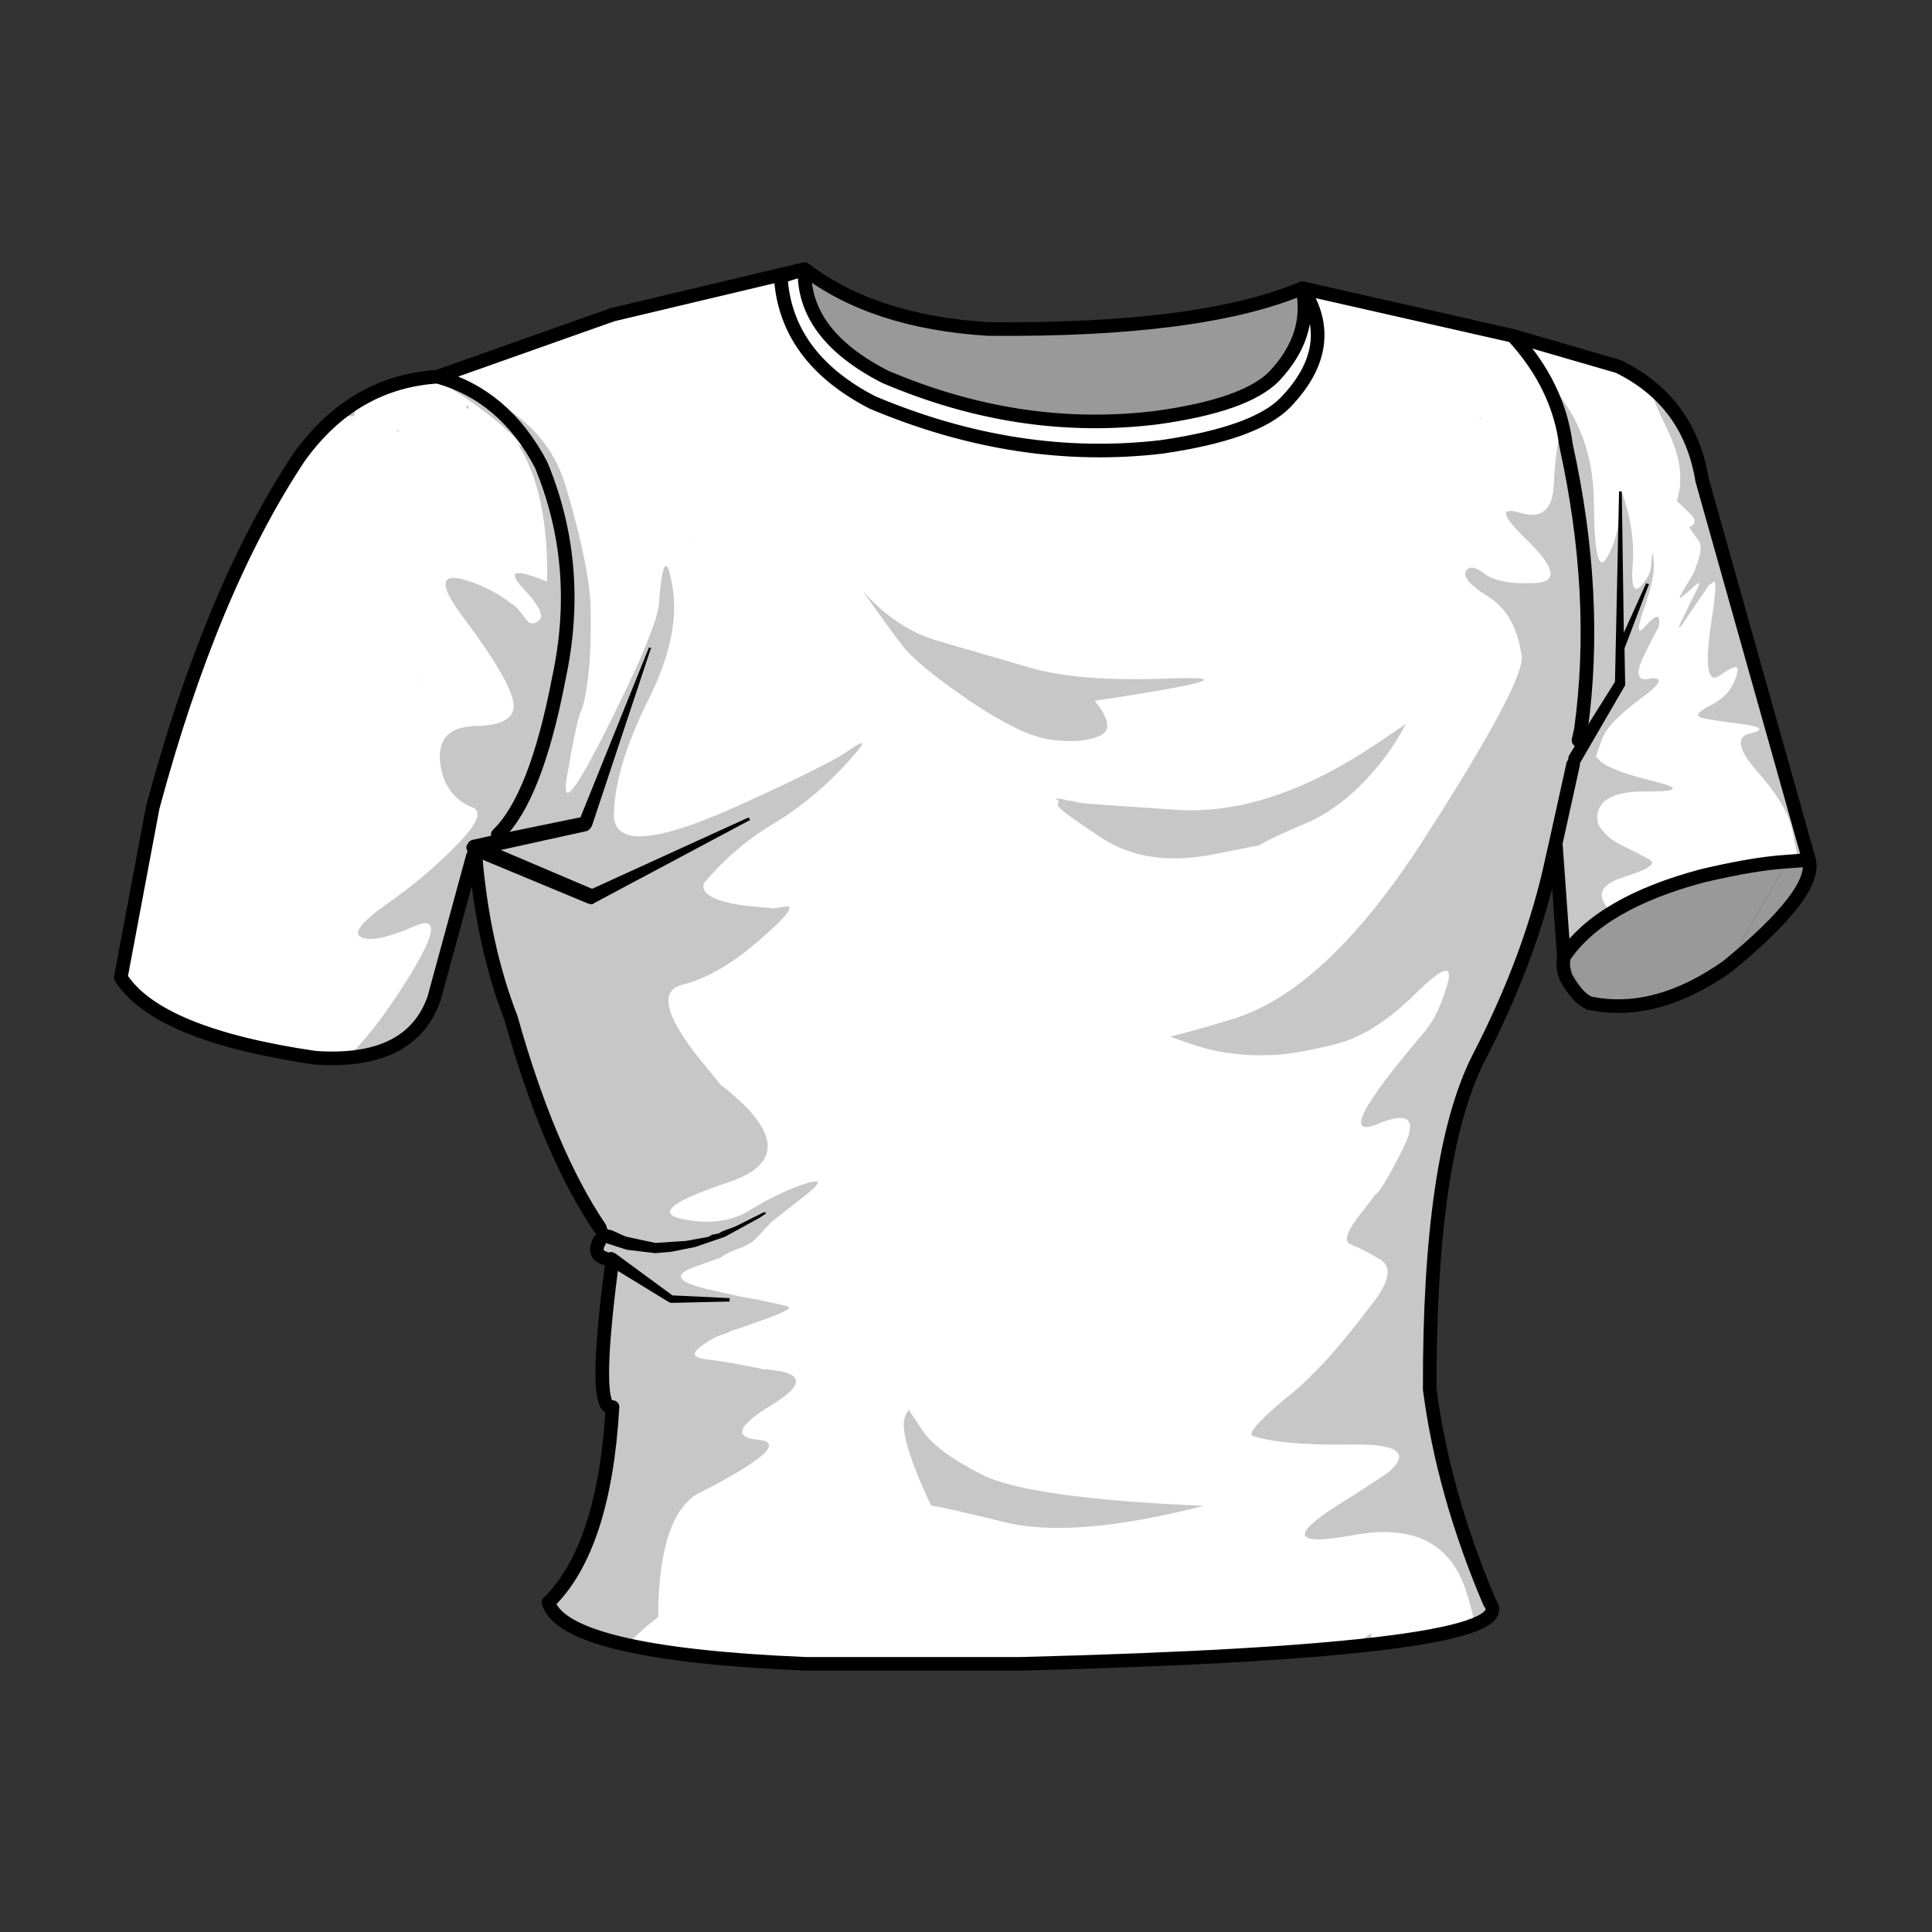
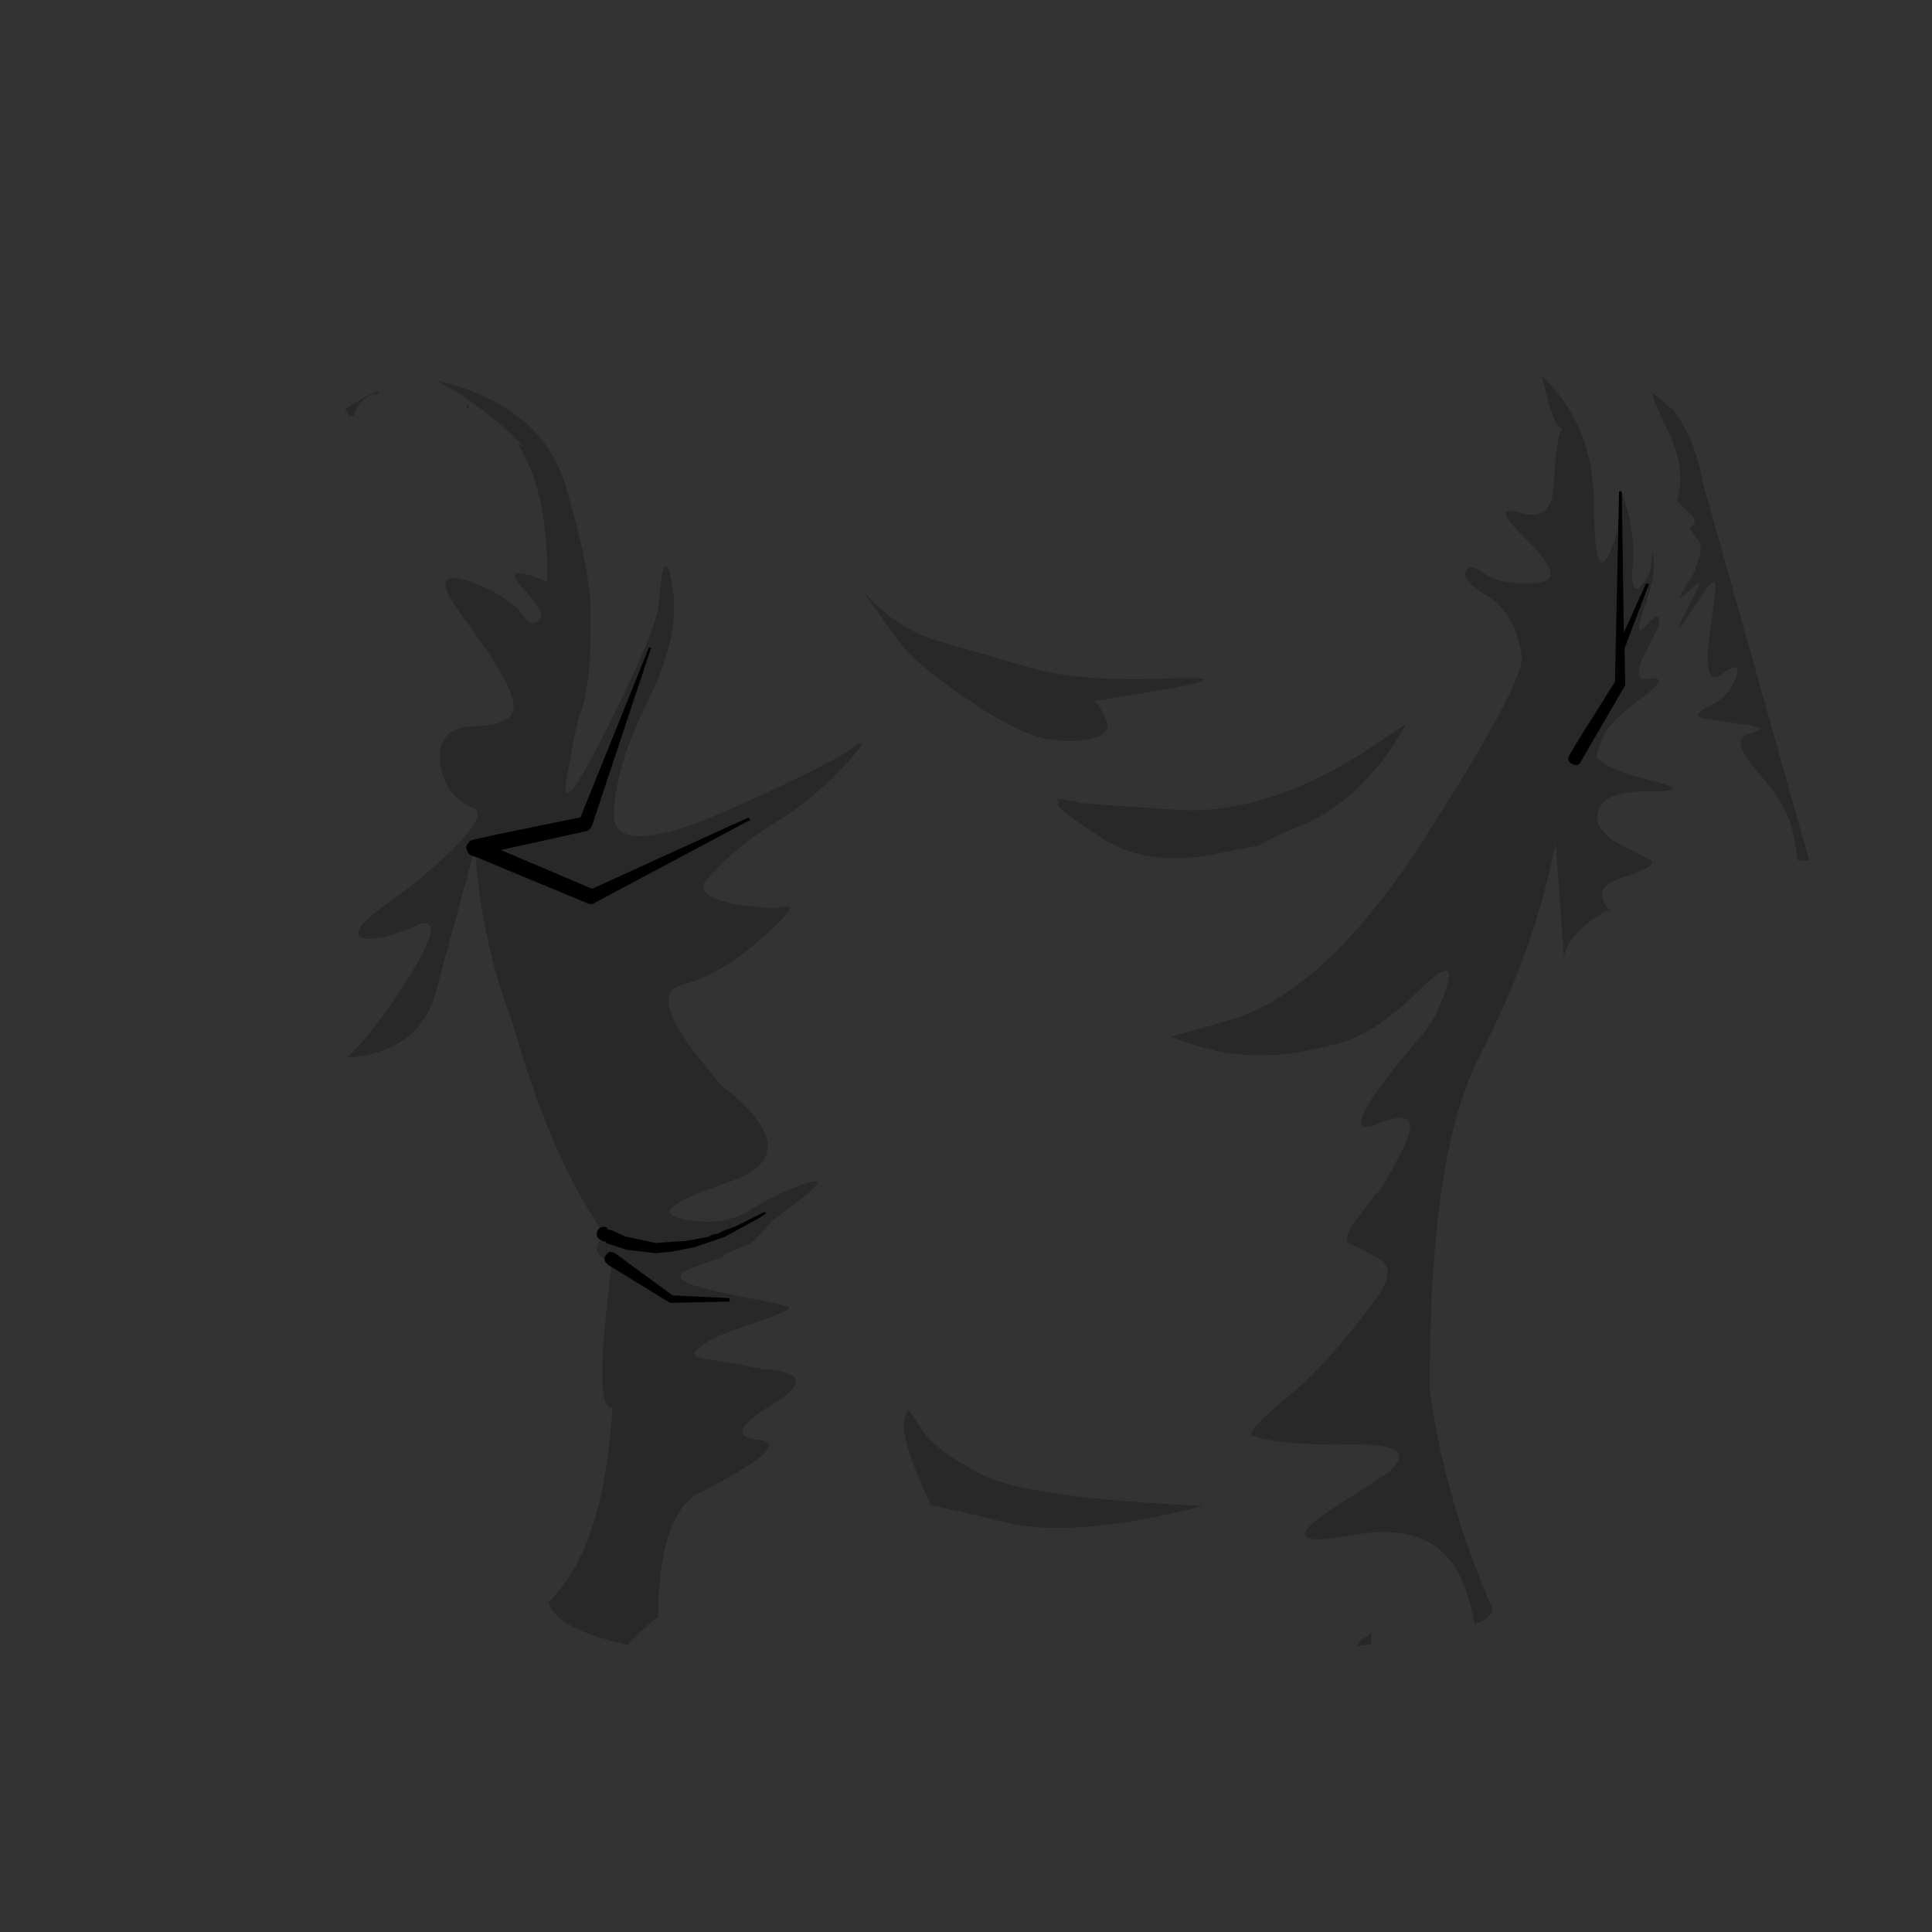
<svg xmlns="http://www.w3.org/2000/svg" xmlns:xlink="http://www.w3.org/1999/xlink" version="1.1" preserveAspectRatio="none" x="0px" y="0px" width="200px" height="200px" viewBox="0 0 200 200">
  <rect x="0" y="0" width="200" height="200" fill="#333333" stroke="none" />
  <defs>
    <g id="shirt1_svg_0_Layer2_0_FILL">
-       <path fill="#FFFFFF" stroke="none" d=" M 122.85 44 Q 124.05 43.9 124.45 43.9 L 116.6 16 Q 115.65 10.2 110.45 7.65 L 102.7 5.4 87.25 1.9 Q 88 5.4 85.15 8.4 83.05 10.5 76.6 11.4 66.55 12.65 56.6 8.4 50.55 5.3 50.7 0.5 L 36.6 3.85 23.75 8.4 Q 17.55 8.8 13.6 14.3 7.15 24 2.85 40 L 0.5 52.5 Q 3.15 56.7 14.75 58.4 21.8 58.9 23.5 54.05 L 26.5 43.05 Q 27 49.95 29.15 55.5 32.05 65.8 36 71.35 34.65 73 36.6 73.25 35.1 84.5 36.6 84.05 36 94.4 31.9 98.4 33.05 102.15 50.75 102.9 L 66.6 102.9 Q 103.85 101.95 101 98.4 97.6 90.4 96.6 82.75 96.55 65.55 100.2 58.4 104.1 50.85 105.6 43.75 L 105.85 42.65 106.45 51 Q 106.6 50.3 107.1 49.6 109.1 47.05 116.6 45.05 120.4 44.15 122.85 44 Z" />
-     </g>
+       </g>
    <g id="shirt1_svg_0_Layer1_0_FILL">
      <path fill="#000000" fill-opacity="0.22" stroke="none" d=" M 92.3 100.9 Q 92.3 100.75 92.3 100.65 92.15 100.75 91.95 100.9 91.8 101 91.65 101.1 91.55 101.2 91.4 101.35 91.35 101.45 91.25 101.55 L 91.25 101.6 Q 91.79 101.544 92.3 101.45 92.3 101.418 92.3 101.35 92.3 101.2 92.3 101.1 92.3 101 92.3 100.9 M 58.35 84.25 Q 58.2 84.45 58.1 84.7 57.5 86 60 91.3 60.3 91.25 65.4 92.5 70.45 93.75 80 91.3 67.15 90.75 63.7 89 60.3 87.25 59.35 85.75 L 58.35 84.25 M 22.55 30.7 Q 22.55 30.735 22.55 30.75 22.587 30.695 22.65 30.6 L 22.65 30.55 Q 22.609 30.641 22.55 30.7 M 17.2 11.3 Q 17.426 11.3 17.65 11.3 17.65 11.15 17.65 11.05 17.7 10.95 17.75 10.85 17.8 10.75 17.9 10.6 17.95 10.5 18.05 10.4 18.15 10.3 18.25 10.15 18.35 10.05 18.5 9.95 18.6 9.85 18.75 9.8 18.9 9.75 19 9.7 19.2 9.7 19.35 9.65 19.472 9.609 19.55 9.55 19.543 9.564 19.5 9.55 19.426 9.501 19.35 9.45 18.096 10 16.95 10.8 L 17 10.85 Q 17.05 10.95 17.15 11.05 17.15 11.15 17.2 11.2 17.2 11.25 17.2 11.3 M 20.95 12.35 Q 20.839 12.35 20.7 12.35 20.762 12.375 20.8 12.4 20.85 12.4 20.95 12.4 L 20.95 12.35 M 26.15 10.8 Q 26.114 10.764 26.05 10.7 26 10.6 26 10.45 25.915 10.578 25.85 10.65 26.021 10.759 26.15 10.8 M 72 32.2 Q 84.418 30.324 77.6 30.55 70.828 30.832 67.2 29.75 63.618 28.711 60.5 27.8 57.377 26.888 54.95 24.1 56.806 26.736 57.85 28.1 58.897 29.506 62.75 32.15 66.65 34.792 68.8 35.05 70.956 35.348 72.3 34.8 73.689 34.26 72 32.2 M 53.15 36.35 Q 50.424 37.837 45.6 40 36.652 44.019 36.7 40.5 36.799 36.992 39.2 32.2 41.614 27.392 41 23.8 40.372 20.218 40 25.15 39.801 26.758 37.55 31.45 32.552 41.889 33.25 37.8 33.938 33.768 34.25 33.05 34.567 32.379 34.8 30.55 35.033 28.719 35 25.7 35.011 22.718 33.2 16.55 31.439 10.444 23.55 8.65 24.332 8.981 25.65 9.85 28.253 11.59 30.05 13.5 29.996 13.518 29.95 13.5 29.8 13.45 29.65 13.35 31.916 16.889 31.8 23.45 28.247 21.992 30 23.9 31.805 25.809 31.2 26.3 30.637 26.792 30.2 26.15 29.78 25.571 29.5 25.3 29.206 25.014 29.2 25.1 29.155 25.063 29.1 25 28.22 24.317 26.95 23.75 22.461 21.869 25.7 26.15 28.938 30.473 29.3 32.2 29.706 33.988 26.55 34.05 23.465 34.111 24 37.1 24.399 39.213 26.25 40 27.49 40.396 25.2 42.75 22.906 45.104 20.05 47.1 17.199 49.135 18.15 49.55 19.113 50.028 22.05 48.75 24.973 47.462 20.9 53.65 18.845 56.782 17.1 58.4 22.103 58.036 23.5 54.05 L 26.5 43.05 Q 27 49.95 29.15 55.5 32.05 65.8 36 71.35 34.65 73 36.6 73.25 35.1 84.5 36.6 84.05 36 94.4 31.9 98.4 32.507 100.378 37.7 101.5 L 37.75 101.5 Q 38.233 100.821 39.95 99.45 39.986 92.315 42.7 90.5 50.157 86.708 47.3 86.45 44.494 86.198 48.35 83.85 52.212 81.488 47.4 81.25 L 47.6 81.25 Q 44.881 80.706 43.95 80.6 42.108 80.452 42.85 79.8 43.597 79.138 44.45 78.8 45.301 78.526 45.3 78.45 45.867 78.305 46.65 78 50.139 76.828 49.45 76.65 48.759 76.481 47.65 76.25 47.443 76.198 47.25 76.15 46.681 76.117 43.6 75.4 40.196 74.609 42.65 73.75 43.918 73.298 44.6 73.05 44.833 72.809 45.75 72.45 46.707 72.135 47.1 71.7 47.549 71.264 47.75 71 47.95 70.795 48.05 70.7 48.158 70.628 48.15 70.55 48.188 70.524 50.45 68.75 52.72 67.022 50.75 67.65 48.819 68.286 46.75 69.55 44.726 70.855 41.75 70.25 38.826 69.645 45.1 67.55 51.174 65.517 44.5 60.35 44.235 59.989 43.45 59.05 39.048 53.749 41.7 53.05 44.391 52.39 47.4 49.75 50.401 47.16 49.3 47.3 L 48.35 47.45 Q 48.256 47.432 48.15 47.4 42.921 47.08 43.3 45.6 45.411 43.066 48.2 41.35 51.028 39.695 53.4 37.2 55.777 34.694 54.45 35.5 53.176 36.366 53.15 36.35 M 42.65 20.15 Q 42.65 20.118 42.65 20.05 42.63 20.107 42.6 20.15 42.643 20.129 42.65 20.15 M 94.85 33.9 Q 93.8 34.6 92.55 35.45 84.75 40.65 78 40.2 71.2 39.75 71.05 39.7 70.9 39.7 70.75 39.65 70.55 39.6 70.4 39.55 70.15 39.55 69.95 39.5 69.75 39.45 69.55 39.4 69.35 39.4 69.1 39.35 69.25 39.45 69.35 39.55 69.35 39.6 69.3 39.85 69.2 40.1 72.5 42.25 75.75 44.4 80.55 43.5 82.85 43.05 84.1 42.8 84.65 42.4 87.6 41.15 90.45 39.9 92.95 36.8 94 35.5 94.85 33.9 M 100.25 11.3 L 100.25 11.35 Q 100.3 11.45 100.35 11.6 100.35 11.545 100.35 11.5 100.3 11.4 100.25 11.3 M 104.85 8.35 Q 105.698 12.234 106.3 12.2 106.239 12.375 106.15 12.6 105.835 13.761 105.7 16.4 105.564 19.09 103.25 18.4 100.948 17.7 103.7 20.35 106.906 23.475 104.3 23.55 101.682 23.682 100.6 22.85 99.575 22.067 99.25 22.7 98.931 23.339 100.9 24.55 102.903 25.796 103.35 28.9 103.617 30.751 96.3 42.15 89.027 53.545 82 55.6 78.956 56.523 77.55 56.85 80.262 57.878 81.8 58.05 83.503 58.289 85.05 58.2 86.597 58.168 89.5 57.45 92.45 56.779 95.55 53.7 98.654 50.633 97.85 53.15 97.212 55.292 96.35 56.3 L 96.35 56.35 Q 88.799 65.154 93.15 63.1 L 93.2 63.1 Q 96.196 62.011 94.6 65.15 93.002 68.293 92.6 68.45 92.565 68.536 91.3 70.15 90.042 71.828 90.8 72.1 91.596 72.414 92.95 73.2 94.311 74.03 92.35 76.5 90.445 79.022 89.05 80.55 87.645 82.071 86.65 82.9 83.151 85.728 83.55 86.15 85.713 86.878 90.85 86.8 96.041 86.72 93.55 88.85 92.292 89.721 89.85 91.25 84.498 94.649 91 93.45 97.504 92.244 99.25 97.5 99.746 99.017 99.9 100 101.715 99.291 101 98.4 97.6 90.4 96.6 82.75 96.55 65.55 100.2 58.4 104.1 50.85 105.6 43.75 L 105.85 42.65 106.45 51 Q 106.6 50.3 107.1 49.6 107.88 48.605 109.5 47.65 L 109.5 47.65 109.55 47.65 Q 109.626 47.615 109.7 47.55 L 109.7 47.65 109.9 47.65 Q 108.203 45.983 110.8 45.15 113.448 44.326 112.8 43.9 112.158 43.521 111 42.95 109.843 42.434 109.4 41.85 108.948 41.308 108.95 41.2 108.95 41.05 108.9 40.95 108.763 38.83 112.45 38.85 116.125 38.88 113.05 38.1 109.99 37.364 109.15 36.65 108.97 36.474 108.8 36.3 108.821 36.209 109.25 35 109.688 33.828 112 32.1 114.307 30.437 112.85 30.55 111.437 30.923 112.2 29.15 112.919 27.637 113.4 26.8 113.438 26.646 113.45 26.4 113.493 25.549 112.5 26.65 111.515 27.796 112.3 25.5 113.139 23.197 113.05 22.05 113 20.913 112.9 21.7 112.864 22.483 112.75 22.8 112.627 23.116 112.25 23.6 111.308 24.796 111.5 22.2 111.697 19.653 110.7 16.85 110.563 20.152 109.6 21.7 108.694 23.258 108.65 17.6 108.608 11.973 104.85 8.35 M 123.65 43.95 Q 124.209 43.9 124.45 43.9 L 116.6 16 Q 116.097 12.932 114.4 10.75 114.348 10.812 113.85 10.35 113.413 9.944 113.05 9.7 112.683 9.451 114.05 12.3 115.477 15.19 114.75 17.5 L 114.75 17.55 Q 114.904 17.652 115.75 18.5 116.393 19.144 115.65 19.45 115.698 19.552 116.35 20.45 116.721 20.968 116.1 22.45 116.183 22.533 115.45 23.7 114.719 24.871 115.05 24.6 115.435 24.333 116.05 23.75 116.706 23.157 116.05 24.35 115.443 25.59 115 26.5 114.606 27.458 115.8 25.6 117.048 23.798 117.1 23.7 117.204 23.652 117.45 23.45 117.743 23.296 117.3 26.2 117.244 26.584 117.2 26.9 116.604 31.337 117.95 30.3 119.302 29.322 119.2 30 119.09 30.667 118.65 31.35 118.211 32.043 117 32.65 115.846 33.253 116.6 33.45 117.402 33.649 119.55 33.9 121.738 34.213 120.1 34.6 118.522 34.971 120.7 37.45 122.914 39.936 123.25 41.85 123.646 43.758 123.65 43.95 Z" />
    </g>
    <g id="shirt1_svg_0_Layer0_0_FILL">
-       <path fill="#999999" stroke="none" d=" M 106.45 51 Q 106.3 51.7 106.6 52.5 107.475 54.07 108.35 54.4 L 106.45 51 M 124.45 43.9 Q 124.05 43.9 122.85 44 L 118.45 51.7 Q 125.05 46.3 124.45 43.9 M 106.45 51 L 107.1 49.6 Q 106.846 49.955 106.65 50.3 L 106.45 51 Z" />
-       <path fill="#99999A" stroke="none" d=" M 108.35 54.4 Q 113.212 55.397 118.45 51.7 L 122.85 44 Q 120.4 44.15 116.6 45.05 109.1 47.05 106.45 51 L 108.35 54.4 M 85.15 8.4 Q 88 5.4 87.25 1.9 79.826 5.04 64.2 4.9 55.767 4.384 50.7 0.5 50.55 5.3 56.6 8.4 66.55 12.65 76.6 11.4 83.05 10.5 85.15 8.4 Z" />
      <path fill="#000000" stroke="none" d=" M 36.25 73.6 L 36.5 73.75 40.75 76.35 40.9 76.4 45.2 76.3 45.2 76.05 41 75.85 36.85 72.8 Q 36.4 72.5 36.15 72.85 36.052 72.997 36 73.1 35.981 73.382 36.25 73.55 L 36.25 73.6 M 36.4 71.05 L 36.25 71 36.15 70.85 Q 35.883 70.75 35.65 70.9 35.583 70.967 35.5 71.1 35.313 71.567 35.7 71.75 L 35.75 71.8 36 71.9 36.1 71.9 36.15 72 36.25 72.05 37.65 72.5 39.75 72.75 40.9 72.65 42.65 72.3 44.85 71.55 47.4 70.15 47.85 69.85 47.85 69.75 47.7 69.75 45.6 70.8 44.65 71.15 44.4 71.3 43.9 71.4 43.65 71.55 42 71.85 39.75 72 37.65 71.55 37.5 71.5 36.5 71.05 36.4 71.05 M 46.65 40.85 Q 46.65 40.75 46.5 40.8 L 35.1 46 28.4 43.15 34.75 41.75 Q 35 41.6 35.1 41.35 L 39.4 28.4 Q 39.5 28.3 39.35 28.3 39.25 28.25 39.25 28.35 L 34.25 40.75 28.15 42 26.35 42.4 Q 26.1 42.45 26 42.65 25.8 42.9 25.9 43.1 26 43.5 26.25 43.55 L 26.35 43.6 26.55 43.65 34.85 47.1 34.9 47.1 Q 35.1 47.2 35.25 47.05 L 46.6 41 Q 46.75 41 46.65 40.85 M 112.65 23.75 Q 112.75 23.6 112.6 23.6 112.45 23.55 112.45 23.65 L 110.85 27.2 110.7 16.85 110.6 16.8 110.5 16.85 110.2 30.8 107.5 35.1 106.9 36.1 Q 106.6 36.55 107 36.8 107.068 36.841 107.1 36.85 107.527 37.038 107.7 36.65 L 110.95 31.05 110.9 28.35 112.65 23.75 Z" />
    </g>
-     <path id="shirt1_svg_0_Layer0_0_1_STROKES" stroke="#000000" stroke-width="1" stroke-linejoin="round" stroke-linecap="round" fill="none" d=" M 122.85 44 Q 124.05 43.9 124.45 43.9 L 116.6 16 Q 115.65 10.2 110.45 7.65 L 102.7 5.4 Q 106.05 9.05 106.6 13.4 109.05 24.5 107.7 34.3 L 107.525 35.1 M 107.125 36.875 L 105.85 42.65 106.45 51 Q 109.1 47.05 116.6 45.05 120.4 44.15 122.85 44 M 124.45 43.9 Q 125.05 46.3 118.45 51.7 M 50.7 0.5 Q 50.55 5.3 56.6 8.4 66.55 12.65 76.6 11.4 83.05 10.5 85.15 8.4 88 5.4 87.25 1.9 79.826 5.04 64.2 4.9 55.767 4.384 50.7 0.5 L 48.95 1.05 Q 49.3 7 55.7 10.3 66.4 14.8 76.95 13.55 83.8 12.55 86 10.3 90 6.15 87.25 1.9 L 102.7 5.4 M 105.85 42.65 L 105.6 43.75 Q 104.1 50.85 100.2 58.4 96.55 65.55 96.6 82.75 97.6 90.4 101 98.4 103.85 101.95 66.6 102.9 L 50.75 102.9 Q 33.05 102.15 31.9 98.4 36 94.4 36.6 84.05 35.135 84.489 36.525 73.775 M 36.025 73.125 Q 35.069 72.784 35.7 71.775 M 35.675 70.9 Q 31.933 65.385 29.15 55.5 27.098 50.202 26.55 43.675 M 26.35 43.6 L 23.5 54.05 Q 21.8 58.9 14.75 58.4 3.15 56.7 0.5 52.5 L 2.85 40 Q 7.15 24 13.6 14.3 17.55 8.8 23.75 8.4 L 36.6 3.85 50.7 0.5 M 118.45 51.7 Q 113.212 55.397 108.35 54.4 107.475 54.07 106.6 52.5 106.3 51.7 106.45 51 M 23.75 8.4 Q 28.65 9.75 31.35 14.85 34.45 22.3 32.65 30.6 30.972 39.339 28.175 42.025" />
  </defs>
  <g transform="matrix( 1.41, 0, 0, 1.41, 11.8,27.15) ">
    <g transform="matrix( 1, 0, 0, 1, 0,0) ">
      <use xlink:href="#shirt1_svg_0_Layer2_0_FILL" />
    </g>
    <g transform="matrix( 1, 0, 0, 1, 0,0) ">
      <use xlink:href="#shirt1_svg_0_Layer1_0_FILL" />
    </g>
    <g transform="matrix( 1, 0, 0, 1, 0,0) ">
      <use xlink:href="#shirt1_svg_0_Layer0_0_FILL" />
      <use xlink:href="#shirt1_svg_0_Layer0_0_1_STROKES" />
    </g>
  </g>
</svg>